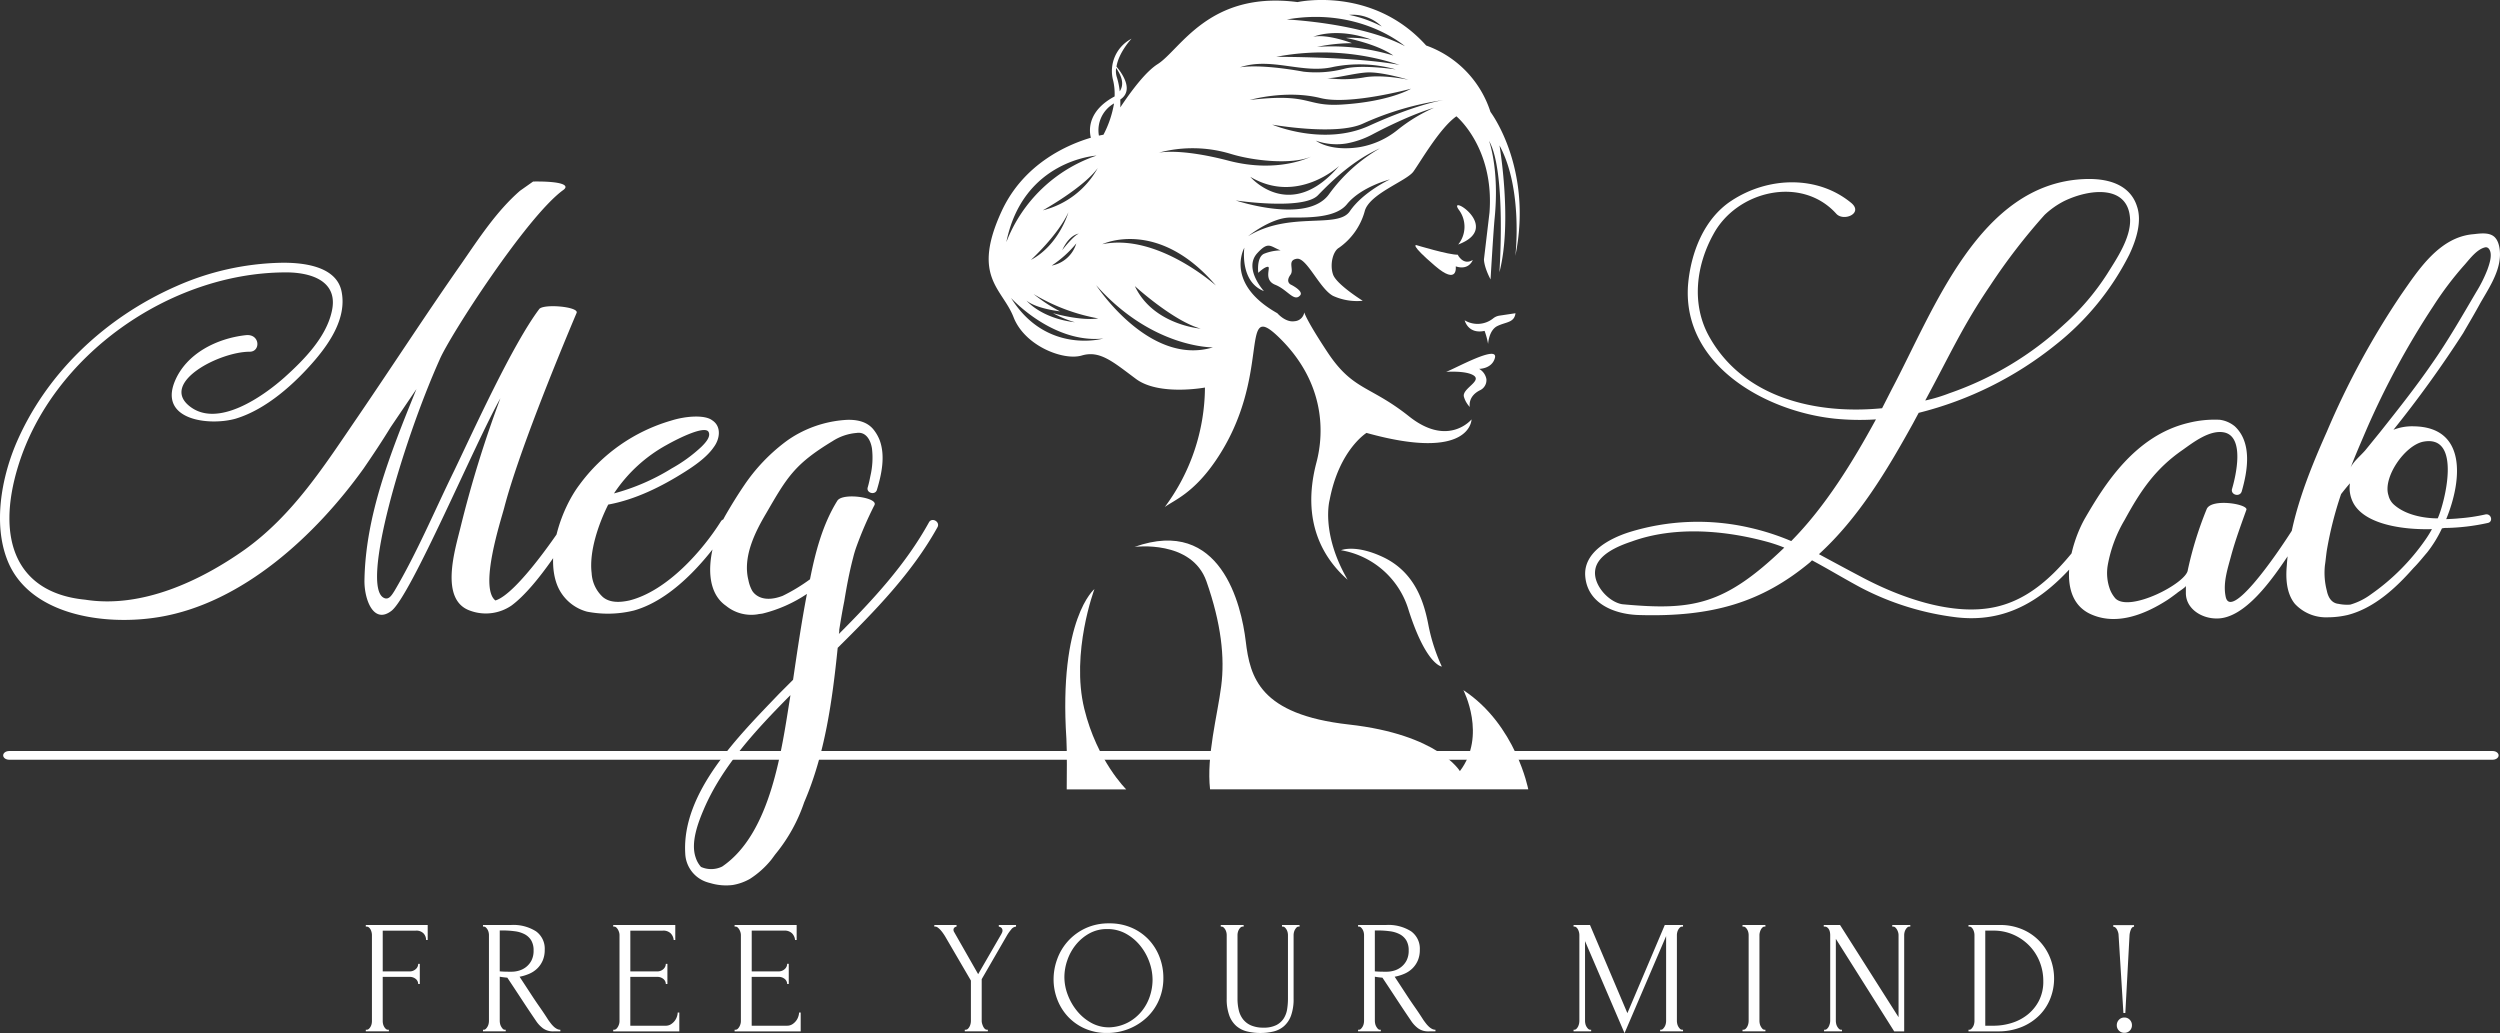
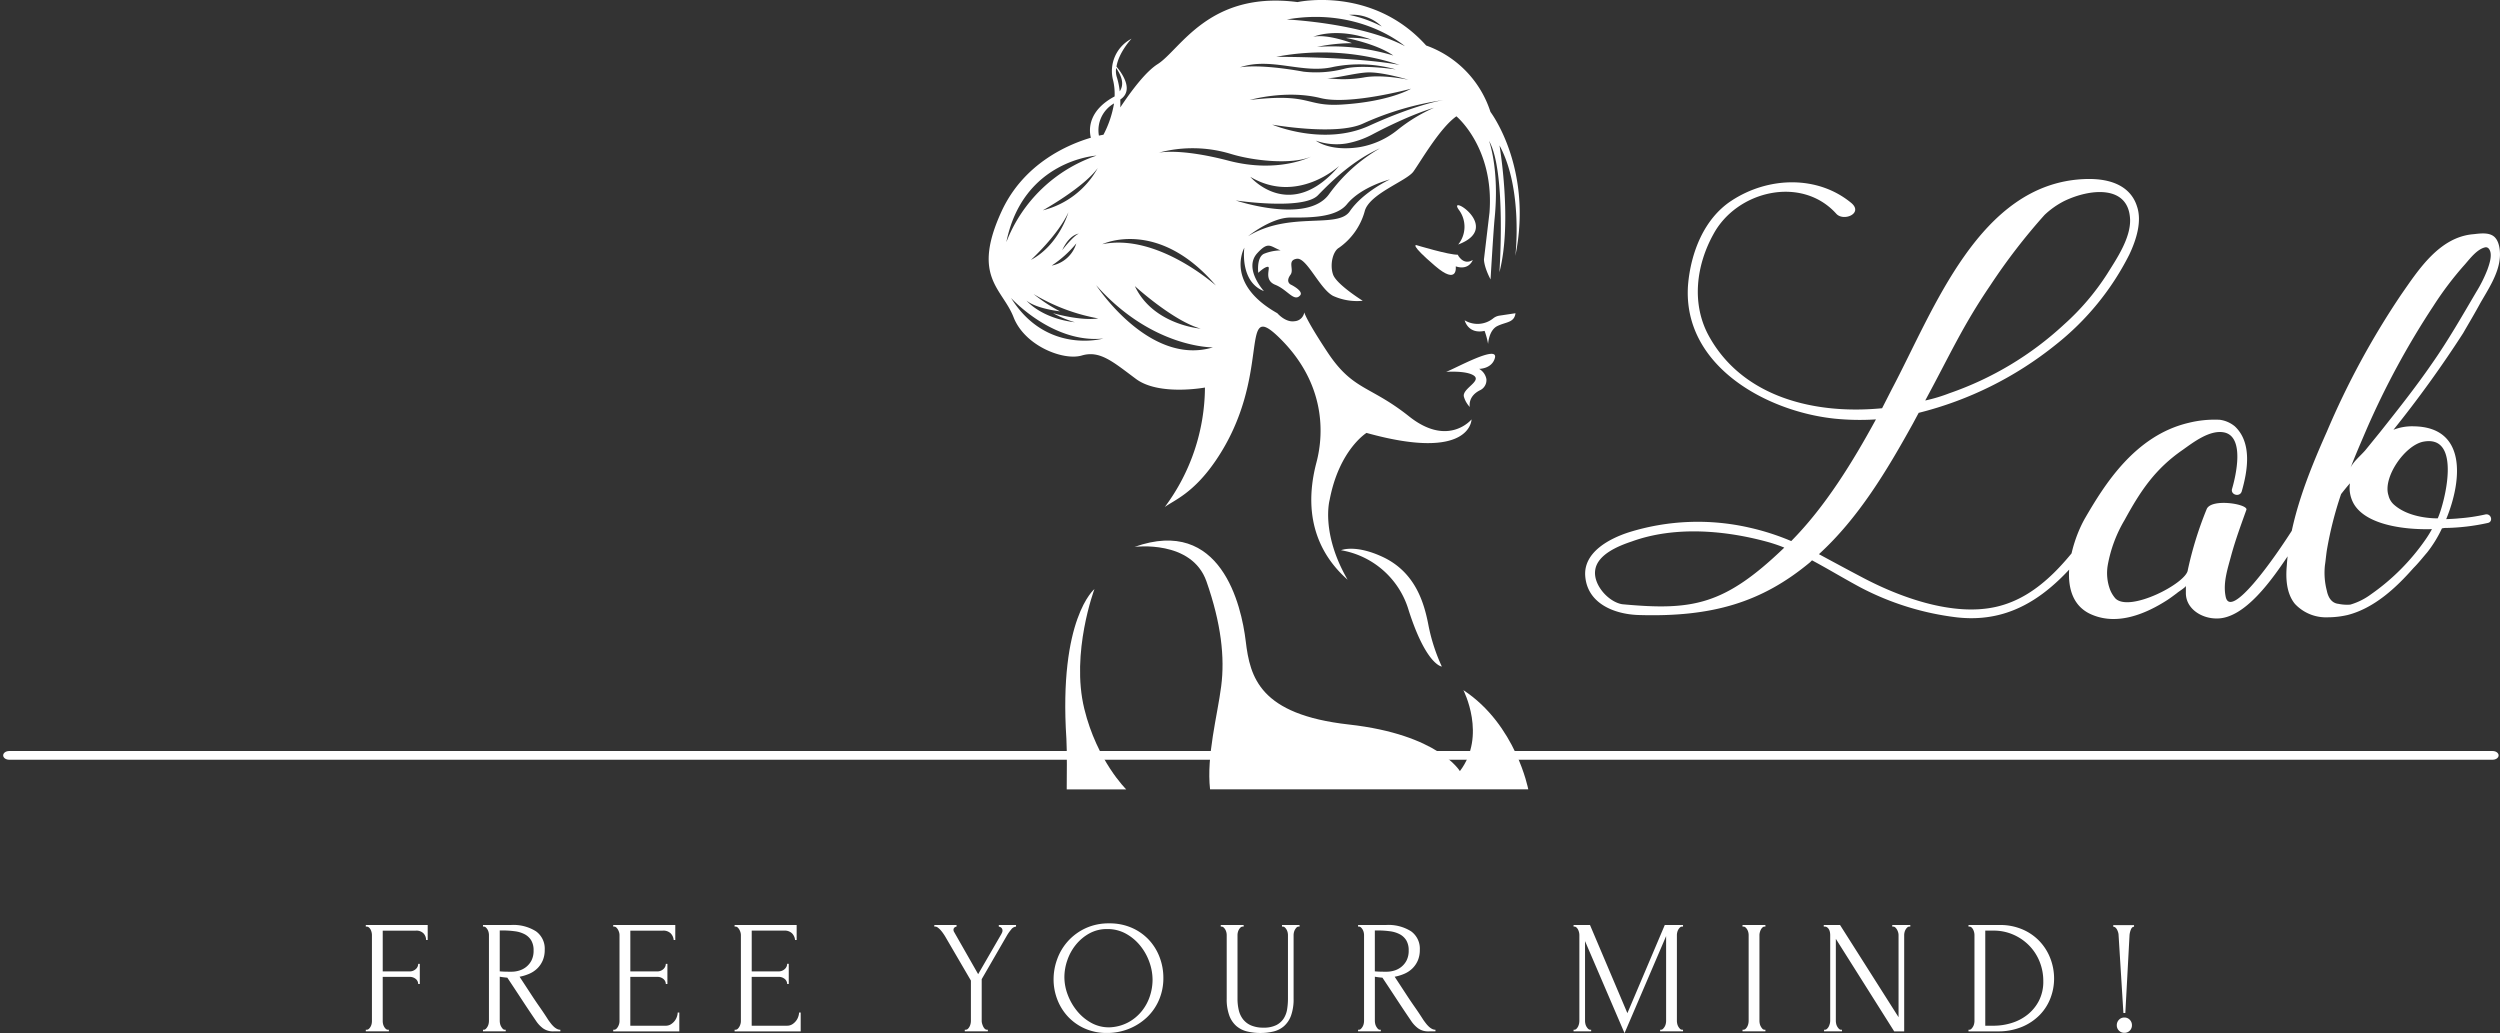
<svg xmlns="http://www.w3.org/2000/svg" width="548.152" height="226.526" viewBox="0 0 548.152 226.526">
  <rect x="0" y="0" width="548.152" height="226.526" fill="#333333" stroke="none" />
  <g id="Group_43" data-name="Group 43" transform="translate(-4132.936 -3132.482)">
    <path id="Path_18" data-name="Path 18" d="M73.108-94.28a78.029,78.029,0,0,0,30.057-14.944,58.994,58.994,0,0,0,16.126-19.756c1.6-3.377,2.786-7.345,1.689-10.554-1.182-3.8-4.812-6.332-11.736-5.994-22.88,1.1-32.758,28.537-42.046,46.1l-2.111,4.137C50.4-93.857,34.608-97.657,27.179-111c-3.968-7.092-2.871-15.619.929-22.458,5.15-9.54,19.334-12.918,26.933-4.475,1.6,1.773,5.994-.084,3.293-2.364-7.345-6.079-18.152-5.826-26.257-.507-6.079,3.968-8.949,11.482-9.54,18.49-1.266,17.561,16.97,27.693,32.083,29.3a54.833,54.833,0,0,0,9.118.169c-5.066,9.287-11.06,19.081-18.574,26.68a53.282,53.282,0,0,0-9.2-2.955A50.756,50.756,0,0,0,9.617-68.107C5.4-66.756-.345-63.8-.008-58.566c.422,6.163,6.5,8.443,11.651,8.612,16.21.507,27.1-2.786,37.655-11.567l.422-.422c3.63,1.942,7.092,4.053,10.722,5.994a61.09,61.09,0,0,0,20.938,6.5c15.282,1.773,24.316-8.865,32.505-20.179.844-1.1-1.013-2.2-1.773-1.1-5.657,7.852-12.158,16.8-22.12,19-9.456,2.111-21.023-2.111-29.3-6.5-3.208-1.689-6.332-3.377-9.456-5.066,8.7-7.936,14.944-18.406,20.6-28.621Zm46.351-42.468c.169,4.137-2.955,8.7-5.066,12.073a53.769,53.769,0,0,1-9.456,11.06A71.026,71.026,0,0,1,79.862-98.585a35.375,35.375,0,0,1-5.319,1.6c5.572-10.3,8.19-16.295,14.268-25.244a131.915,131.915,0,0,1,11.9-15.451,18.422,18.422,0,0,1,4.306-3.039C110.763-143.5,119.122-144.261,119.459-136.747ZM2.188-59.833c.507-3.462,5.235-5.319,8.021-6.248,9.54-3.462,20.77-2.448,30.31.253,1.1.338,2.111.675,3.124,1.1C30.471-52.065,23.548-50.883,8.1-52.318,5.058-52.825,1.681-56.624,2.188-59.833Zm153.492-9.794c-4.9,7.852-14.353,20.938-15.282,15.535-.591-3.039.507-6.163,1.266-9.034.929-3.377,2.111-6.585,3.293-9.878.507-1.266-7.683-2.617-8.7-.169a78.891,78.891,0,0,0-4.137,13.34c-.253,2.871-12.749,9.372-15.873,6.248a6.665,6.665,0,0,1-1.182-1.942,10.379,10.379,0,0,1-.507-5.319,29.578,29.578,0,0,1,3.715-9.963c3.546-6.5,6.754-11.229,12.749-15.366,2.364-1.689,5.994-4.475,9.118-3.8,4.475,1.013,2.533,9.456,1.689,12.327-.422,1.351,1.689,1.942,2.111.591,1.266-4.39,2.364-10.638-1.52-14.268a6.481,6.481,0,0,0-3.293-1.435,23.544,23.544,0,0,0-6.839.675c-11.82,2.786-18.49,13.677-22.627,20.77-3.293,5.657-6.754,18.068,1.6,21.361,5.572,2.28,11.651-.253,16.379-3.293.76-.507,1.435-1.013,2.111-1.52.253-.253,1.942-1.266,1.942-1.6v1.6c0,3.462,3.462,5.572,6.67,5.572,6.248.169,12.411-8.781,15.957-14.1,1.1-1.773,2.111-3.546,3.208-5.235A1.079,1.079,0,1,0,155.679-69.626ZM197.3-71.99a39.074,39.074,0,0,1-5.741.844c-.675.084-2.533.169-2.786.169,3.546-8.612,4.475-20.179-7.092-20.347a11.1,11.1,0,0,0-4.475.76,249.5,249.5,0,0,0,15.282-21.192c1.266-2.2,2.533-4.306,3.715-6.5,1.689-2.955,3.968-6.332,4.306-9.794.169-1.351,0-3.462-.929-4.559-1.1-1.351-3.293-1.013-4.812-.844-7.514.591-12.158,7.936-15.873,13.255A178.33,178.33,0,0,0,162.6-90.143c-4.137,9.287-8.105,19.25-8.781,29.381-.253,2.786-.084,6.079,1.773,8.358a9.308,9.308,0,0,0,7.176,2.955,19.468,19.468,0,0,0,4.39-.507c5.91-1.52,10.722-6.079,14.437-10.3,1.1-1.1,2.026-2.28,3.039-3.462a26.73,26.73,0,0,0,3.208-5.235c.169,0,.422-.084.591-.084a46.236,46.236,0,0,0,9.456-1.1C199.16-70.386,198.654-72.328,197.3-71.99Zm-10.385.844c-.76,0-6.163,0-9.54-2.955a3.869,3.869,0,0,1-1.266-2.111c-1.266-3.884,3.546-10.891,7.6-11.736C192.322-89.636,188.438-74.523,186.918-71.146ZM171.3-90.649a179.055,179.055,0,0,1,14.691-27.1,72.013,72.013,0,0,1,6.923-9.118c1.1-1.266,2.7-3.377,4.475-3.715a.831.831,0,0,1,.675.253c1.013,1.1.169,3.462-.253,4.644a29.461,29.461,0,0,1-2.448,4.9c-3.124,5.319-6.163,10.638-9.709,15.7-3.546,5.15-7.43,10.047-11.313,14.944l-3.293,4.053c-1.013,1.182-2.786,2.617-3.293,3.968C168.85-84.992,170.117-87.863,171.3-90.649Zm13,24.062a47.911,47.911,0,0,1-11.989,12.073,14.448,14.448,0,0,1-4.559,2.28,9.119,9.119,0,0,1-2.617-.169c-1.6-.169-2.28-1.6-2.533-2.871a15.581,15.581,0,0,1-.422-5.572c.169-1.1.253-2.2.422-3.293a79.921,79.921,0,0,1,3.124-12.327c.591-.76,1.266-1.6,1.942-2.364a7.042,7.042,0,0,0,.929,4.644c2.871,4.644,11.482,5.572,17.055,5.4A25,25,0,0,1,184.3-66.587Z" transform="translate(4480.519 3317.283)" fill="#ffffff" />
-     <path id="Path_17" data-name="Path 17" d="M123.92-69.243c-.929,1.52-10.554,15.957-15.366,17.392-3.63-2.871,1.266-17.73,1.942-20.347,2.955-11.4,11.313-31.914,15.873-42.721.507-1.351-7.176-2.026-8.19-.844-5.91,7.852-14.437,26.68-18.659,35.46-4.306,8.781-8.105,17.9-13.086,26.342-.591.929-1.266,2.111-2.364,1.52C79-55.059,88.122-86.3,96.311-104.618c2.111-5.066,19-31.239,27.017-37.149,1.773-1.182-.422-2.026-6.5-1.942l-2.871,2.026c-5.15,4.475-9.034,10.469-12.833,15.957C93.441-114.75,86.1-103.436,78.5-92.292c-7.345,10.722-14.184,21.614-24.907,29.3C43.8-56.072,30.963-50.077,18.637-52.019,3.693-53.455-1.12-65.021,3.946-81.4c7.514-24.316,33.265-42.214,58.34-42.383,5.657-.084,11.989,1.773,10.385,8.612-1.266,5.657-6.079,10.554-10.3,14.353-4.728,4.221-14.859,11.4-21.023,6.248s6.754-11.82,13.34-11.82c2.448,0,2.28-3.968-.844-3.63-6.248.675-13.086,3.968-15.619,10.216-3.377,8.443,7.6,9.709,13.34,8.105,6.754-2.026,13-7.683,17.477-12.918,3.377-3.968,6.839-9.287,5.826-14.775-1.013-5.91-8.781-6.585-13.424-6.5a59.469,59.469,0,0,0-22.88,5.15C23.027-113.906,9.856-101.579,3.271-85.791.231-78.361-1.457-68.736,1.413-61.053,5.972-48.642,22.774-46.194,34.847-48.22,53.168-51.259,69.21-66.2,79.679-80.81c2.026-2.955,4.053-5.994,5.91-9.034L91.246-98.2C85.335-83.68,80.1-70.34,79.848-56.325c-.084,4.137,1.942,9.794,5.91,6.754,4.221-3.208,18.406-36.9,23.893-46.6a251.609,251.609,0,0,0-8.7,28.115c-1.182,4.9-4.812,16.21,2.2,18.49a9.952,9.952,0,0,0,8.949-1.182c5.826-4.306,12.58-15.619,13.677-17.477C126.537-69.412,124.679-70.425,123.92-69.243Zm34.109,0c-3.968,6.332-11.736,15.282-20.094,17.392-1.942.422-4.221.591-5.826-.76a7.656,7.656,0,0,1-2.448-5.235c-.591-4.728,1.52-10.807,3.63-15.028,5.994-1.1,11.736-3.968,16.8-7.176,1.6-1.013,4.728-3.039,6.332-5.4,1.351-1.773,1.773-4.559-.338-5.91-1.52-1.182-5.572-1.013-9.034.084a38.1,38.1,0,0,0-20.094,14.1c-3.884,5.15-7.345,14.944-4.981,21.614a9.748,9.748,0,0,0,6.67,6.163,23.835,23.835,0,0,0,10.3-.253c9.54-2.7,17.308-13.086,20.854-18.406A1.066,1.066,0,0,0,158.029-69.243Zm-4.306-16.295a32.859,32.859,0,0,1-6.5,4.728,47.18,47.18,0,0,1-12.664,5.488A32.718,32.718,0,0,1,146.124-85.96c2.7-1.52,8.527-4.39,9.2-2.786C155.834-87.648,154.4-86.213,153.723-85.538Zm49.9,16.548c-5.066,9.2-12.242,16.97-19.756,24.484a3.785,3.785,0,0,0,.084-.929c.338-2.111.675-4.137,1.1-6.248.507-3.124,1.1-6.332,1.942-9.54a23.29,23.29,0,0,1,.675-2.28,80.729,80.729,0,0,1,3.884-9.034.261.261,0,0,0,.084-.169c1.1-1.689-6.923-2.871-8.105-1.013-3.208,5.15-4.812,11.229-5.994,17.224a39.05,39.05,0,0,1-5.994,3.63c-4.221,1.6-6.079-.169-6.67-1.1a7.919,7.919,0,0,1-.844-2.364c-1.266-5.066,1.435-10.469,3.884-14.606,4.644-8.021,6.248-10.807,14.606-15.873a11.383,11.383,0,0,1,5.235-1.773c2.111-.338,3.124,1.689,3.377,3.462a17.448,17.448,0,0,1-.338,5.91c-.169.844-.338,1.689-.591,2.533-.422,1.266,1.689,1.857,2.026.507,1.013-3.377,1.857-7.345.591-10.807a8.892,8.892,0,0,0-1.435-2.448c-1.435-1.689-3.63-2.111-5.826-2.026a25.3,25.3,0,0,0-10.469,2.955,23.132,23.132,0,0,0-3.039,1.942,39.719,39.719,0,0,0-8.949,9.456c-1.435,2.111-2.786,4.306-4.053,6.5-3.293,5.741-5.657,15.957.084,19.925a8.749,8.749,0,0,0,6.923,1.857c.338-.084.675-.084,1.1-.169a30.486,30.486,0,0,0,9.709-4.306c-1.182,6.163-2.111,12.5-3.039,18.828l-3.039,3.039c-8.612,9.034-21.445,21.529-20.6,35.122a6.869,6.869,0,0,0,4.39,6.079,8.763,8.763,0,0,0,1.1.338,11.966,11.966,0,0,0,4.9.422,11.317,11.317,0,0,0,3.8-1.351A19.686,19.686,0,0,0,169,5.055c.338-.422.675-.929,1.013-1.351A36.032,36.032,0,0,0,176.265-7.61c4.559-10.554,6.163-22.289,7.345-33.856,8.105-8.021,16.295-16.379,21.867-26.426C206.153-69.074,204.3-70.171,203.62-68.989ZM173.226-30.912c-1.857,11.4-4.137,30.057-14.944,37.4a5.472,5.472,0,0,1-4.644.084,5.718,5.718,0,0,1-1.182-2.111c-1.1-3.208.507-7.514,1.773-10.469,4.053-9.54,11.567-17.561,19-25.075Z" transform="translate(4133 3315.992)" fill="#ffffff" />
    <g id="noun-woman-2780688" transform="translate(4349.716 3132.482)">
      <path id="Path_7" data-name="Path 7" d="M74.677,35.315a6.185,6.185,0,0,0,.2-7.54C71.985,23.853,84.642,31.572,74.677,35.315Z" transform="translate(28.264 18.302)" fill="#ffffff" />
      <path id="Path_8" data-name="Path 8" d="M69.508,31.6s7.255,2.193,9.073,2.1c0,0,1.194,2.478,3.316,1.159,0,0-.82,2.371-3.743,1.408,0,0,.57,4.3-4.581-.143C67.939,31.3,69.508,31.6,69.508,31.6Z" transform="translate(24.253 22.14)" fill="#ffffff" />
      <path id="Path_9" data-name="Path 9" d="M75.37,41.531s.713,3.1,4.367,2.317a17.148,17.148,0,0,1,.767,2.87s.143-3.013,2.05-3.939,3.69-.7,3.957-2.8l-3.565.535a2.851,2.851,0,0,0-1.319.588A5.468,5.468,0,0,1,75.37,41.531Z" transform="translate(28.997 28.7)" fill="#ffffff" />
      <path id="Path_10" data-name="Path 10" d="M77,54.4c-.535-1.872,4.528-3.6,1.765-4.884-1.872-.873-5.686-.588-5.686-.588,1.783-.606,11.587-6.114,10.7-3.013-.677,2.389-3.458,2.353-3.458,2.353a3.273,3.273,0,0,1,1.6,2.228,2.438,2.438,0,0,1-1.355,2.442c-2.816,1.373-2.282,3.69-2.282,3.69A5.338,5.338,0,0,1,77,54.4Z" transform="translate(27.205 32.606)" fill="#ffffff" />
      <path id="Path_11" data-name="Path 11" d="M55.429,112.628c2.032-1.515,6.257-2.959,11.212-10.25C79.12,84.017,71.526,66.869,80.3,75.265c9.947,9.537,10.285,20.428,8.378,27.612-3.4,12.977,1.533,21.016,6.845,25.687-5.972-10.285-3.939-17.523-3.939-17.523,2.086-10.981,8.075-14.671,8.075-14.671,22.977,6.4,23.031-2.959,23.031-2.959s-5.08,6.186-13.69-.66S96.714,87.137,91.116,78.688c-4.777-7.219-5.1-8.752-5.1-8.752a2.291,2.291,0,0,1-2.1,1.943c-2.032.339-3.8-1.747-3.8-1.747-11.676-6.578-7.237-14.367-7.237-14.367s-1.087,7.433,4.3,9.519c0,0-4.546-4.956-1.462-8.325,2.46-2.692,2.834-1.462,5.116-.606a10.217,10.217,0,0,0-3.708.767c-1.622.873-1.194,4.153-1.194,4.153s1.408-1.373,2.121-1.319-1.07,2.87,1.6,3.939,4.064,3.743,5.383,2.406c1.052-.945-1.854-2.389-1.854-2.389s-1.426-.517-.178-2.228c.856-1.176-.82-3.137,1.355-3.494s4.991,6.524,7.95,8.129A12.667,12.667,0,0,0,98.835,67.4s-5.758-3.583-6.506-5.758c-.767-2.193-.018-5.134,1.3-5.865a14.473,14.473,0,0,0,5.615-7.915c.891-3.868,9.162-6.685,10.7-8.788,1.533-2.121,5.793-9.572,9.43-12.121,0,0,8.342,6.881,7.255,21.106l-1.212,10.232s-.071,1.533,1.444,4.421c0,0,.606-10.428.891-13.351,1.087-10.909-1.23-17.024-1.23-17.024,3.833,6.613,2.282,28.806,2.282,28.806,2.888-11.034.018-27.808.018-27.808,5.223,9.59,3.476,24.225,3.476,24.225,3.922-19.27-5.455-31.569-5.455-31.569a22.888,22.888,0,0,0-14.1-14.564c-11.818-13.155-28.2-9.519-28.2-9.519-19.5-2.531-25.722,10.5-30.7,13.619C51.223,17.189,48.067,21.4,45.679,25c.018-.517.018-1.105,0-1.729,3.066-2.032.357-5.793-.838-7.219.517-3.173,3.3-6.114,3.3-6.114a7.99,7.99,0,0,0-4.011,9.234,13.16,13.16,0,0,1,.3,3.423c-5.544,2.959-5.74,6.934-5.205,9.055C34.4,33.072,24.52,37.172,19.635,47.813,13.022,62.2,19.814,64.677,22.274,71s10.963,9.59,14.956,8.4,6.863,1.408,11.908,5.152,15.1,1.872,15.1,1.872A44.189,44.189,0,0,1,55.429,112.628ZM109.423,20.9s-4.581,2.816-15.134,3.476c-8.182.517-6.649-2.62-20.232-1,0,0,7.95-2.317,15.58-.41C96.054,24.551,109.423,20.9,109.423,20.9Zm-10.357-2.46a26.868,26.868,0,0,1-8.164.125c1.6.178,6.079-1.087,8.9-1.23,3.3-.16,9.091,1.622,9.091,1.622S103.238,17.688,99.067,18.437ZM103.006,7.26A26.972,26.972,0,0,0,95.84,4.711,9.216,9.216,0,0,1,103.006,7.26Zm5.1,4.332C98.568,6.476,82.186,5.727,82.186,5.727,98.211,2.893,108.1,11.592,108.1,11.592ZM87.979,9.524s5.045-2.228,12.888.66a25.4,25.4,0,0,0-5.74-.428s6.792,1.283,10.41,3.868A46.473,46.473,0,0,0,88.8,11.734a38.891,38.891,0,0,1,7.665-.82C96.464,10.9,91.027,8.829,87.979,9.524Zm18.931,6.168c-9.448-1.818-27.059-1.783-27.059-1.783A53.778,53.778,0,0,1,106.91,15.692Zm-21.016,1.48c-10.2-1.836-14.011-.945-14.011-.945,6.845-2.353,13.726,1.5,20.5-.107a29.412,29.412,0,0,1,13.708.553s-7.683-1.159-11.373-.125A24.617,24.617,0,0,1,85.893,17.171Zm-40.34,4.314a15.834,15.834,0,0,0-.606-3.013,4.519,4.519,0,0,1-.178-2.121C46.035,18.241,46.57,19.934,45.554,21.485Zm-3.565,9.5s-.374.071-1,.2a6.782,6.782,0,0,1,3.316-7.059A22.8,22.8,0,0,1,41.989,30.986ZM35.714,72.11c-7.469-.891-10.606-4.759-10.606-4.759,2.157,1.8,7.362,2.371,7.362,2.371a34.778,34.778,0,0,1-5.811-3.8,41.986,41.986,0,0,0,14.189,5.348c-3.957.588-9.929-1.159-9.929-1.159A24.382,24.382,0,0,0,35.714,72.11ZM32.933,56.316c1.64-3.529,3.654-3.636,3.654-3.636C35.34,53.179,32.933,56.316,32.933,56.316Zm3.1-1.5a6.973,6.973,0,0,1-5.4,4.866A24.221,24.221,0,0,0,36.035,54.819Zm-9.947,3.619s5.936-5.419,8.218-10.446C34.306,47.992,32.274,55.158,26.088,58.438Zm2.62-10.874s8.913-4.956,12.032-9.269A18.96,18.96,0,0,1,28.709,47.564Zm11.783-12a32.384,32.384,0,0,0-19.8,18.984C24.341,36.494,40.491,35.567,40.491,35.567ZM21.721,66.78s9.073,10.036,20.214,8.9C41.935,75.693,29.475,79.222,21.721,66.78Zm18.663-2.8c12.282,13.851,25.6,13.637,25.6,13.637C51.989,81.843,40.385,63.981,40.385,63.981Zm8.485.2s8.378,7.647,14.421,9.323C63.291,73.518,52.845,72.68,48.87,64.177ZM41.721,55s12.157-5.882,24.92,9.055C66.624,64.053,53.807,52.5,41.721,55ZM69.957,35.211c5.063,1.551,13.423,2.371,17.523.588,0,0-7.13,3.743-18.04.891s-15.384-1.747-15.384-1.747A28.756,28.756,0,0,1,69.957,35.211Zm23.708,2.62C82.881,50.505,74.182,40.22,74.182,40.22,84.521,46.387,93.665,37.831,93.665,37.831ZM70.991,45.407S85.8,47.6,89.013,44.266c3.209-3.316,7.79-7.683,13.6-10.3A36,36,0,0,0,91.455,44.017C86.7,50.7,70.991,45.407,70.991,45.407ZM96,47.778c-2.656,3.922-13.209-.107-22.318,5.472,0,0,5.08-4.118,9.323-4.1,4.225.018,9.947.036,12.353-2.906,3.137-3.868,9.448-5.455,9.448-5.455S98.888,43.535,96,47.778ZM106.429,29.97a18.07,18.07,0,0,1-8.307,3.743c-6.578,1.016-9.572-1.426-9.572-1.426a13.447,13.447,0,0,0,6.792.606A19.726,19.726,0,0,0,100.814,31c8.61-4.563,13.637-5.918,13.637-5.918A35.807,35.807,0,0,0,106.429,29.97Zm-6.186-.945c-10.018,4.563-21.266-.25-21.266-.25s14.064,2.5,19.929-.232a65.046,65.046,0,0,1,17.737-5.169S110.992,24.141,100.243,29.025Z" transform="translate(-16.821 -1.451)" fill="#ffffff" />
      <path id="Path_12" data-name="Path 12" d="M60.16,69.272A18.741,18.741,0,0,1,75.009,82.5c3.868,12.032,7.255,12.282,7.255,12.282a39.8,39.8,0,0,1-2.906-8.913c-.909-4.813-2.763-11.694-10.036-15.116C63.262,67.917,60.16,69.272,60.16,69.272Z" transform="translate(17.094 51.37)" fill="#ffffff" />
      <path id="Path_13" data-name="Path 13" d="M106.865,100.739s5.169,9.982-.767,17.754c0,0-4.706-8.022-24.314-10.214S60.09,97.922,59.146,90.026,53.727,62.592,34.76,69.33c0,0,12.549-1.64,15.776,7.576s4.046,16.685,3.226,22.977c-.8,6.31-3.262,15.277-2.442,22.6h69.77C121.09,122.5,118.416,108.333,106.865,100.739Z" transform="translate(-2.783 50.581)" fill="#ffffff" />
      <path id="Path_14" data-name="Path 14" d="M26.56,117.832c.036-2.264.071-8.824-.071-11.088-1.729-26.435,6.15-32.835,6.15-32.835s-5.223,13.958-2.228,26.239c2.781,11.408,9.2,17.683,9.2,17.683Z" transform="translate(-9.45 55.252)" fill="#ffffff" />
    </g>
    <path id="Path_15" data-name="Path 15" d="M1.309,0H545.843c.723,0,1.309.427,1.309.954s-.586.954-1.309.954H1.309C.586,1.908,0,1.481,0,.954S.586,0,1.309,0Z" transform="translate(4133.632 3297.153)" fill="#ffffff" />
    <path id="Path_16" data-name="Path 16" d="M7.361-12.854h.177v.353H2.484v-.353h.177a.709.709,0,0,0,.495-.194,1.911,1.911,0,0,0,.371-.477,2.186,2.186,0,0,0,.23-.6,2.774,2.774,0,0,0,.071-.6V-33.635a2.641,2.641,0,0,0-.071-.565,2.6,2.6,0,0,0-.212-.6,1.489,1.489,0,0,0-.371-.477.774.774,0,0,0-.512-.194H2.484v-.353H16.055v3.287H15.7a2.094,2.094,0,0,0-.548-1.431,2.176,2.176,0,0,0-1.714-.618H6.195v8.942h5.867a1.955,1.955,0,0,0,1.361-.495,1.524,1.524,0,0,0,.548-1.166h.353v4.418H13.97a1.4,1.4,0,0,0-.53-1.1,2.029,2.029,0,0,0-1.378-.459H6.195v9.719a2.774,2.774,0,0,0,.071.6,2.186,2.186,0,0,0,.23.6,1.911,1.911,0,0,0,.371.477A.709.709,0,0,0,7.361-12.854Zm25.623,0h.177v.353H28.178v-.353h.177a.642.642,0,0,0,.459-.212,2.265,2.265,0,0,0,.371-.495,2.161,2.161,0,0,0,.23-.618,3.019,3.019,0,0,0,.071-.618V-33.635a2.641,2.641,0,0,0-.071-.565,2.186,2.186,0,0,0-.23-.6,1.911,1.911,0,0,0-.371-.477.668.668,0,0,0-.459-.194h-.177v-.353h6.15a9.28,9.28,0,0,1,5.46,1.378,4.678,4.678,0,0,1,1.926,4.064,5.81,5.81,0,0,1-.442,2.35A5.449,5.449,0,0,1,40.088-26.3a5.829,5.829,0,0,1-1.749,1.166,9.8,9.8,0,0,1-2.138.654l2.545,3.888q.919,1.414,1.873,2.774t1.873,2.81q.247.353.548.742a6.155,6.155,0,0,0,.636.707,3.166,3.166,0,0,0,.707.512,1.62,1.62,0,0,0,.76.194v.353h-1.52a3.7,3.7,0,0,1-2.315-.689,6.479,6.479,0,0,1-1.5-1.608q-1.59-2.333-3.163-4.736T33.515-24.27q-.389-.035-.831-.088t-.831-.124V-14.8a3.019,3.019,0,0,0,.071.618,2.161,2.161,0,0,0,.23.618,2.653,2.653,0,0,0,.353.495A.622.622,0,0,0,32.984-12.854ZM31.853-34.625v8.977h.177q.283.035.9.053t1.537.018a5.906,5.906,0,0,0,1.573-.23,4.594,4.594,0,0,0,1.555-.778,4.356,4.356,0,0,0,1.2-1.431,4.651,4.651,0,0,0,.477-2.227,4.19,4.19,0,0,0-.512-2.191,3.693,3.693,0,0,0-1.414-1.343,6.29,6.29,0,0,0-2.174-.672,20.372,20.372,0,0,0-2.792-.177ZM56.735-12.854h.177a.709.709,0,0,0,.495-.194,1.911,1.911,0,0,0,.371-.477,2.688,2.688,0,0,0,.247-.6,2.248,2.248,0,0,0,.088-.6V-33.635a2.142,2.142,0,0,0-.088-.565,2.688,2.688,0,0,0-.247-.6,1.911,1.911,0,0,0-.371-.477.709.709,0,0,0-.495-.194h-.177v-.353H70.341v3.287h-.353a2.376,2.376,0,0,0-.636-1.431,2.284,2.284,0,0,0-1.767-.618h-7.1v8.942h5.867a1.955,1.955,0,0,0,1.361-.495,1.524,1.524,0,0,0,.548-1.166h.353v4.418h-.353a1.4,1.4,0,0,0-.53-1.1,2.029,2.029,0,0,0-1.378-.459H60.481v10.709h7.74a2.109,2.109,0,0,0,1.166-.318,3.214,3.214,0,0,0,.831-.76,3.073,3.073,0,0,0,.495-.954,3.018,3.018,0,0,0,.159-.866h.353V-12.5H56.735Zm26.613,0h.177a.709.709,0,0,0,.495-.194,1.911,1.911,0,0,0,.371-.477,2.688,2.688,0,0,0,.247-.6,2.248,2.248,0,0,0,.088-.6V-33.635a2.143,2.143,0,0,0-.088-.565,2.688,2.688,0,0,0-.247-.6,1.911,1.911,0,0,0-.371-.477.709.709,0,0,0-.495-.194h-.177v-.353H96.954v3.287H96.6a2.376,2.376,0,0,0-.636-1.431A2.284,2.284,0,0,0,94.2-34.59h-7.1v8.942H92.96a1.955,1.955,0,0,0,1.361-.495,1.524,1.524,0,0,0,.548-1.166h.353v4.418h-.353a1.4,1.4,0,0,0-.53-1.1,2.029,2.029,0,0,0-1.378-.459H87.094v10.709h7.74A2.11,2.11,0,0,0,96-14.056a3.214,3.214,0,0,0,.831-.76,3.073,3.073,0,0,0,.495-.954,3.018,3.018,0,0,0,.159-.866h.353V-12.5H83.347Zm43.789-22.973h4.877v.353a.911.911,0,0,0-.459.212.651.651,0,0,0-.212.53.88.88,0,0,0,.106.389l5.3,9.3,5.089-8.8q.141-.283.194-.424a1.015,1.015,0,0,0,.053-.353.8.8,0,0,0-.406-.707,1.764,1.764,0,0,0-.406-.141v-.353h3.782v.353a1.488,1.488,0,0,0-1.078.654,9.412,9.412,0,0,0-.937,1.325l-5.513,9.542V-14.8a2.248,2.248,0,0,0,.088.6,3.9,3.9,0,0,0,.23.618,1.8,1.8,0,0,0,.353.512.678.678,0,0,0,.495.212h.177v.353h-5.054v-.353h.177a.709.709,0,0,0,.495-.194,1.814,1.814,0,0,0,.371-.495,2.417,2.417,0,0,0,.23-.636,3.018,3.018,0,0,0,.071-.618v-8.836l-5.69-9.754q-.177-.283-.424-.636a7.38,7.38,0,0,0-.53-.672,3.719,3.719,0,0,0-.6-.548,1.042,1.042,0,0,0-.6-.23h-.177Zm38.346-.353a12.081,12.081,0,0,1,4.948.972,11.322,11.322,0,0,1,3.729,2.615,11.571,11.571,0,0,1,2.368,3.817,12.616,12.616,0,0,1,.831,4.541,12.059,12.059,0,0,1-.972,4.877,11.435,11.435,0,0,1-2.668,3.817,12.526,12.526,0,0,1-3.941,2.492,12.73,12.73,0,0,1-4.789.9,11.684,11.684,0,0,1-4.895-.99,11.319,11.319,0,0,1-3.676-2.615A11.562,11.562,0,0,1,154.1-19.5a12.238,12.238,0,0,1-.813-4.418,12.858,12.858,0,0,1,.813-4.471,11.939,11.939,0,0,1,2.386-3.941,11.976,11.976,0,0,1,3.835-2.792A12.022,12.022,0,0,1,165.483-36.18Zm-.018,22.8a9.487,9.487,0,0,0,4.16-1.078,9.746,9.746,0,0,0,2.992-2.474,10.346,10.346,0,0,0,1.788-3.3,11.526,11.526,0,0,0,.584-3.57,11.586,11.586,0,0,0-.708-3.923,12.081,12.081,0,0,0-2.018-3.587,10.637,10.637,0,0,0-3.133-2.615,8.315,8.315,0,0,0-4.09-1.007,7.9,7.9,0,0,0-3.93.972,10.062,10.062,0,0,0-2.957,2.492,11.055,11.055,0,0,0-1.859,3.393,11.37,11.37,0,0,0-.637,3.676,10.954,10.954,0,0,0,.744,3.905,12.53,12.53,0,0,0,2.054,3.552,10.686,10.686,0,0,0,3.1,2.58A7.944,7.944,0,0,0,165.465-13.384ZM189.94-35.827h5.019v.353h-.177a.709.709,0,0,0-.495.194,1.911,1.911,0,0,0-.371.477,2.185,2.185,0,0,0-.23.6,2.641,2.641,0,0,0-.071.565v13.96a10.791,10.791,0,0,0,.283,2.545,5.154,5.154,0,0,0,.954,2.015,4.491,4.491,0,0,0,1.767,1.325,6.723,6.723,0,0,0,2.686.477,6.025,6.025,0,0,0,2.827-.565,4.2,4.2,0,0,0,1.626-1.467,5.325,5.325,0,0,0,.742-2.032,14.41,14.41,0,0,0,.177-2.227V-33.635a2.642,2.642,0,0,0-.071-.565,2.186,2.186,0,0,0-.23-.6,1.911,1.911,0,0,0-.371-.477.668.668,0,0,0-.459-.194h-.177v-.353h3.852v.353h-.177a.649.649,0,0,0-.477.194,2.183,2.183,0,0,0-.353.477,2.186,2.186,0,0,0-.23.6,2.641,2.641,0,0,0-.071.565V-19.71a10.6,10.6,0,0,1-.565,3.764,5.654,5.654,0,0,1-1.555,2.315,5.457,5.457,0,0,1-2.315,1.166,12.008,12.008,0,0,1-2.81.318,12.3,12.3,0,0,1-2.951-.336,5.62,5.62,0,0,1-2.35-1.184,5.654,5.654,0,0,1-1.555-2.315,10.36,10.36,0,0,1-.565-3.693v-13.96a2.641,2.641,0,0,0-.071-.565,2.185,2.185,0,0,0-.23-.6,1.911,1.911,0,0,0-.371-.477.668.668,0,0,0-.459-.194h-.177Zm34.918,22.973h.177v.353h-4.983v-.353h.177a.642.642,0,0,0,.459-.212,2.264,2.264,0,0,0,.371-.495,2.161,2.161,0,0,0,.23-.618,3.02,3.02,0,0,0,.071-.618V-33.635a2.642,2.642,0,0,0-.071-.565,2.186,2.186,0,0,0-.23-.6,1.911,1.911,0,0,0-.371-.477.668.668,0,0,0-.459-.194h-.177v-.353h6.15a9.28,9.28,0,0,1,5.46,1.378,4.678,4.678,0,0,1,1.926,4.064,5.81,5.81,0,0,1-.442,2.35,5.449,5.449,0,0,1-1.184,1.732,5.829,5.829,0,0,1-1.749,1.166,9.8,9.8,0,0,1-2.138.654l2.545,3.888q.919,1.414,1.873,2.774t1.873,2.81q.247.353.548.742a6.154,6.154,0,0,0,.636.707,3.166,3.166,0,0,0,.707.512,1.62,1.62,0,0,0,.76.194v.353H235.5a3.7,3.7,0,0,1-2.315-.689,6.48,6.48,0,0,1-1.5-1.608q-1.59-2.333-3.163-4.736t-3.128-4.736q-.389-.035-.831-.088t-.831-.124V-14.8a3.019,3.019,0,0,0,.071.618,2.16,2.16,0,0,0,.23.618,2.652,2.652,0,0,0,.353.495A.622.622,0,0,0,224.858-12.854Zm-1.131-21.771v8.977h.177q.283.035.9.053t1.537.018a5.906,5.906,0,0,0,1.573-.23,4.594,4.594,0,0,0,1.555-.778,4.356,4.356,0,0,0,1.2-1.431,4.651,4.651,0,0,0,.477-2.227,4.19,4.19,0,0,0-.512-2.191,3.693,3.693,0,0,0-1.414-1.343,6.29,6.29,0,0,0-2.174-.672,20.372,20.372,0,0,0-2.792-.177Zm62.556,21.771h.177a.642.642,0,0,0,.459-.212,2.266,2.266,0,0,0,.371-.495,2.161,2.161,0,0,0,.23-.618,3.021,3.021,0,0,0,.071-.618v-18.59l-9.118,21.276-8.659-20.18V-14.8a3.019,3.019,0,0,0,.071.618,2.16,2.16,0,0,0,.23.618,2.264,2.264,0,0,0,.371.495.678.678,0,0,0,.495.212h.177v.353H267.3v-.353h.177a.642.642,0,0,0,.459-.212,1.888,1.888,0,0,0,.353-.495,2.553,2.553,0,0,0,.212-.618,3.019,3.019,0,0,0,.071-.618V-33.635a2.641,2.641,0,0,0-.071-.565,2.6,2.6,0,0,0-.212-.6,1.625,1.625,0,0,0-.353-.477.668.668,0,0,0-.459-.194H267.3v-.353h3.6l8.2,19.332,8.2-19.332H291.3v.353h-.177a.709.709,0,0,0-.495.194,1.912,1.912,0,0,0-.371.477,2.185,2.185,0,0,0-.23.6,2.641,2.641,0,0,0-.071.565V-14.8a3.019,3.019,0,0,0,.071.618,2.16,2.16,0,0,0,.23.618,2.266,2.266,0,0,0,.371.495.678.678,0,0,0,.495.212h.177v.353h-5.019Zm18.06-22.973h5.019v.353h-.177a.668.668,0,0,0-.459.194,1.708,1.708,0,0,0-.353.459,2.773,2.773,0,0,0-.23.6,2.339,2.339,0,0,0-.088.583V-14.8a3.019,3.019,0,0,0,.071.618,2.161,2.161,0,0,0,.23.618,2.655,2.655,0,0,0,.353.495.622.622,0,0,0,.477.212h.177v.353h-5.019v-.353h.177a.709.709,0,0,0,.495-.194,1.815,1.815,0,0,0,.371-.495,2.417,2.417,0,0,0,.23-.636,3.019,3.019,0,0,0,.071-.618V-33.635a2.641,2.641,0,0,0-.071-.565,2.186,2.186,0,0,0-.23-.6,1.912,1.912,0,0,0-.371-.477.709.709,0,0,0-.495-.194h-.177Zm21.63,22.973h.177v.353h-3.923v-.353h.177a.7.7,0,0,0,.477-.212,1.7,1.7,0,0,0,.371-.495,3.2,3.2,0,0,0,.23-.618,2.444,2.444,0,0,0,.088-.618V-33.635a3.483,3.483,0,0,0-.053-.565,2.111,2.111,0,0,0-.194-.6,1.389,1.389,0,0,0-.389-.477.943.943,0,0,0-.6-.194h-.177v-.353h3.57l12.829,20.216V-33.635a2.143,2.143,0,0,0-.088-.565,2.69,2.69,0,0,0-.247-.6,1.911,1.911,0,0,0-.371-.477.709.709,0,0,0-.495-.194h-.177v-.353h3.958v.353h-.177a.709.709,0,0,0-.495.194,1.911,1.911,0,0,0-.371.477,2.187,2.187,0,0,0-.23.6,2.643,2.643,0,0,0-.071.565V-12.5H337.6L324.806-32.787V-14.8a3.019,3.019,0,0,0,.071.618,2.16,2.16,0,0,0,.23.618,2.265,2.265,0,0,0,.371.495A.678.678,0,0,0,325.973-12.854Zm27.92,0h.177a.642.642,0,0,0,.459-.212,2.265,2.265,0,0,0,.371-.495,2.159,2.159,0,0,0,.23-.618,3.019,3.019,0,0,0,.071-.618V-33.635a2.641,2.641,0,0,0-.071-.565,2.6,2.6,0,0,0-.212-.6,1.624,1.624,0,0,0-.353-.477.709.709,0,0,0-.495-.194h-.177v-.353h6.821a12.423,12.423,0,0,1,5.019.972,11.232,11.232,0,0,1,3.764,2.615,11.461,11.461,0,0,1,2.35,3.764,12.238,12.238,0,0,1,.813,4.418,11.909,11.909,0,0,1-.778,4.223,10.792,10.792,0,0,1-2.333,3.693,11.734,11.734,0,0,1-3.888,2.633,13.541,13.541,0,0,1-5.407,1.007h-6.362Zm16.4-10.673a11.293,11.293,0,0,0-.815-4.276,10.712,10.712,0,0,0-2.286-3.517,11.05,11.05,0,0,0-3.473-2.386,10.634,10.634,0,0,0-4.342-.884h-1.807v20.852h1.878a13.251,13.251,0,0,0,3.846-.583,10.576,10.576,0,0,0,3.491-1.8,9.437,9.437,0,0,0,2.534-3.057A9.154,9.154,0,0,0,370.292-23.527ZM385.63-35.791h4.559v.353q-.459,0-.707.654A4.176,4.176,0,0,0,389.2-33.6l-.919,17.07h-.424L386.8-33.6a2.142,2.142,0,0,0-.088-.565,3.339,3.339,0,0,0-.23-.6,1.624,1.624,0,0,0-.353-.477.709.709,0,0,0-.495-.194Zm.778,21.948a1.667,1.667,0,0,1,.477-1.2,1.578,1.578,0,0,1,1.184-.495,1.578,1.578,0,0,1,1.184.495,1.667,1.667,0,0,1,.477,1.2,1.608,1.608,0,0,1-.477,1.184,1.608,1.608,0,0,1-1.184.477,1.608,1.608,0,0,1-1.184-.477A1.608,1.608,0,0,1,386.408-13.844Z" transform="translate(4210.658 3371.12)" fill="#ffffff" />
  </g>
</svg>